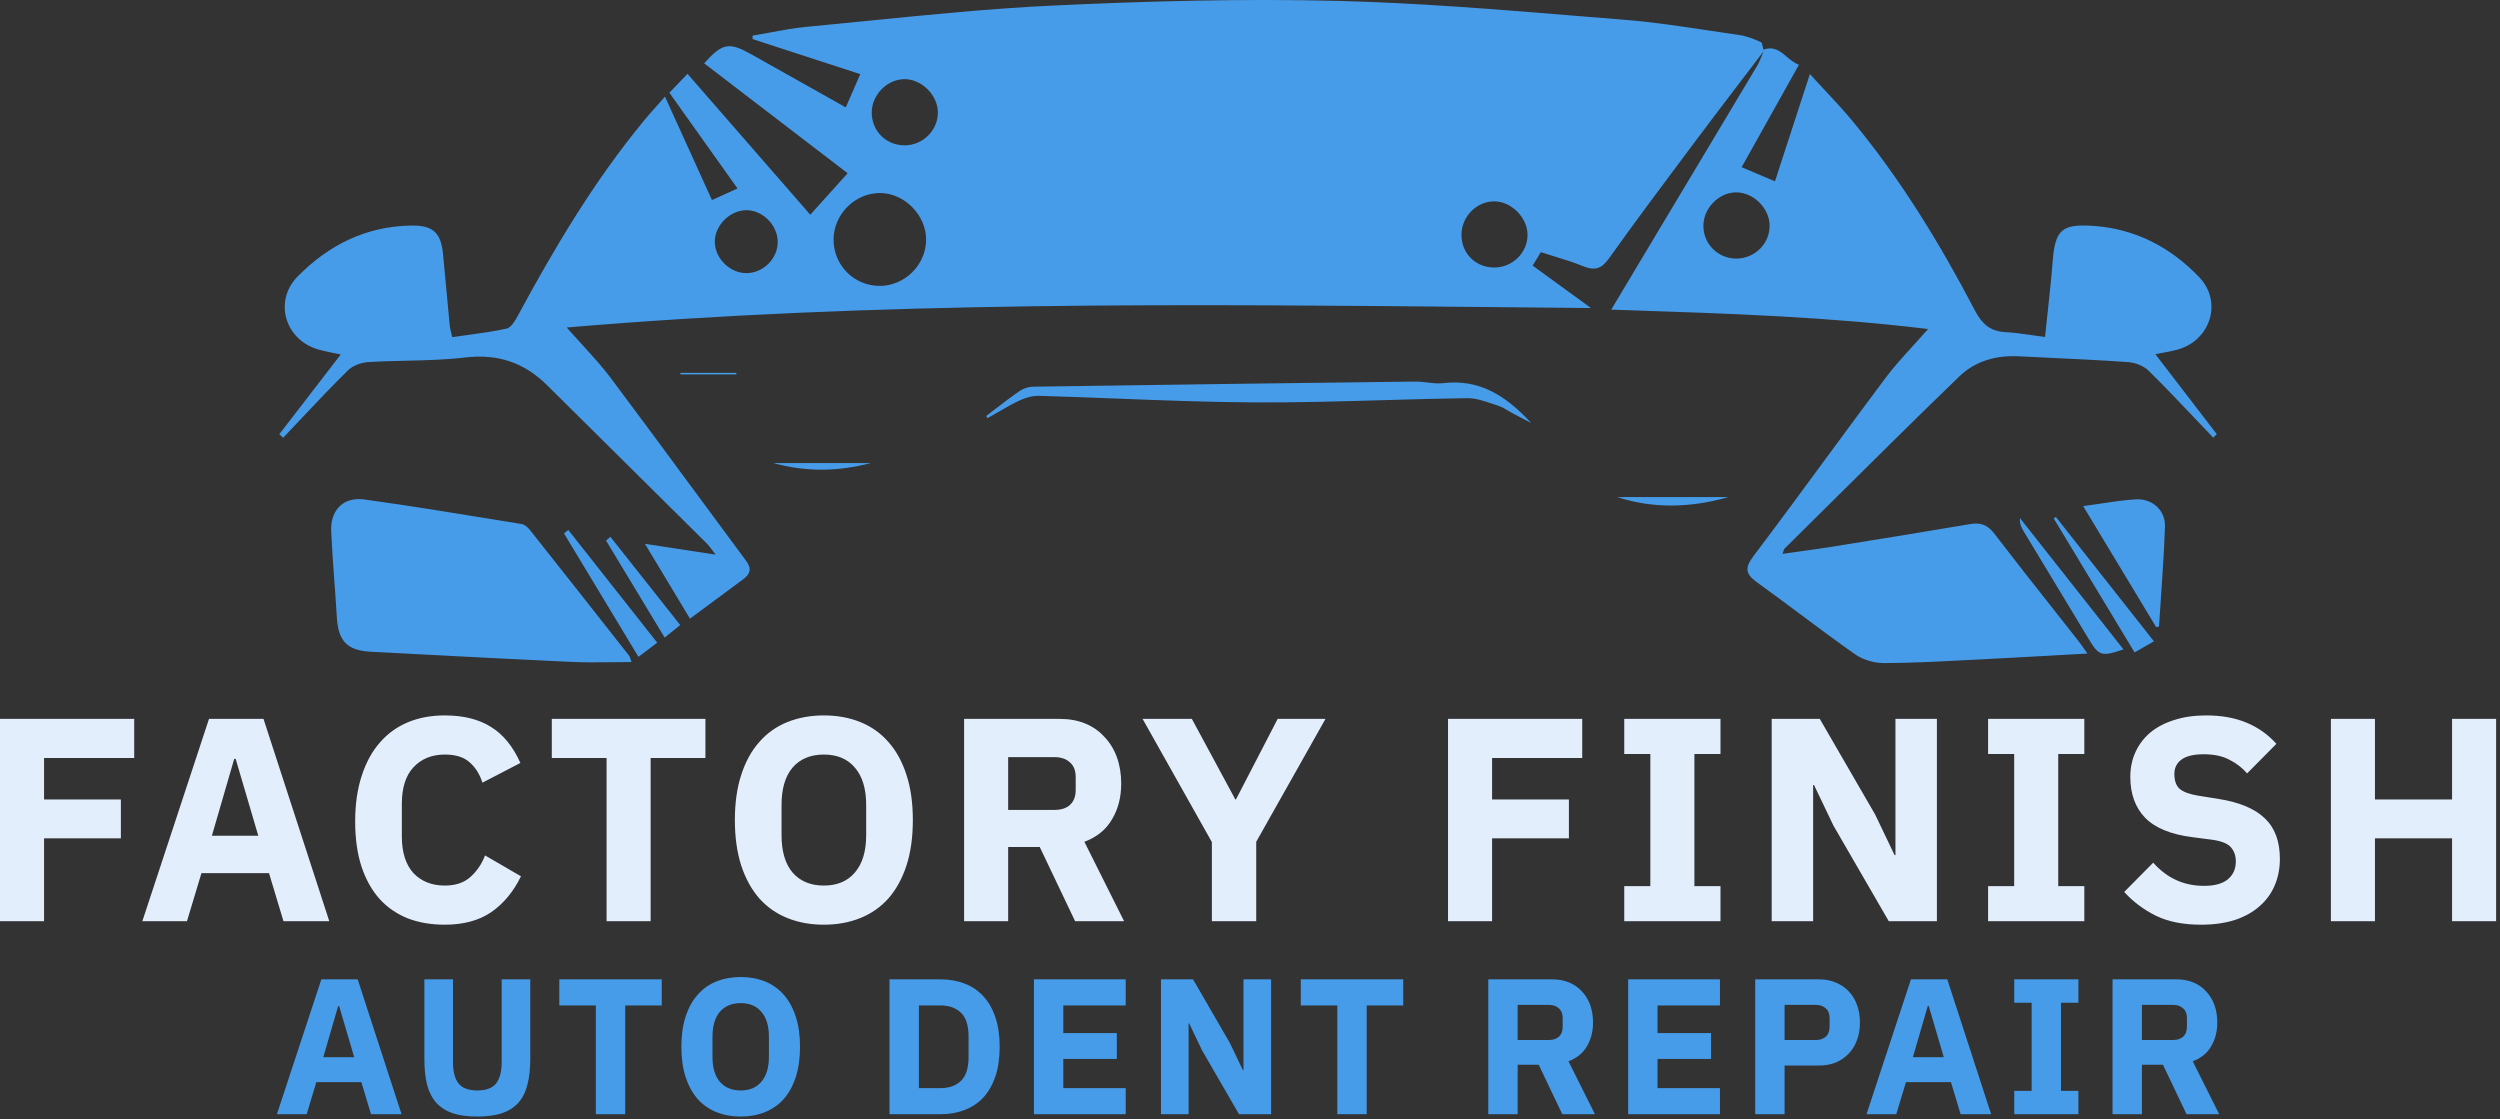
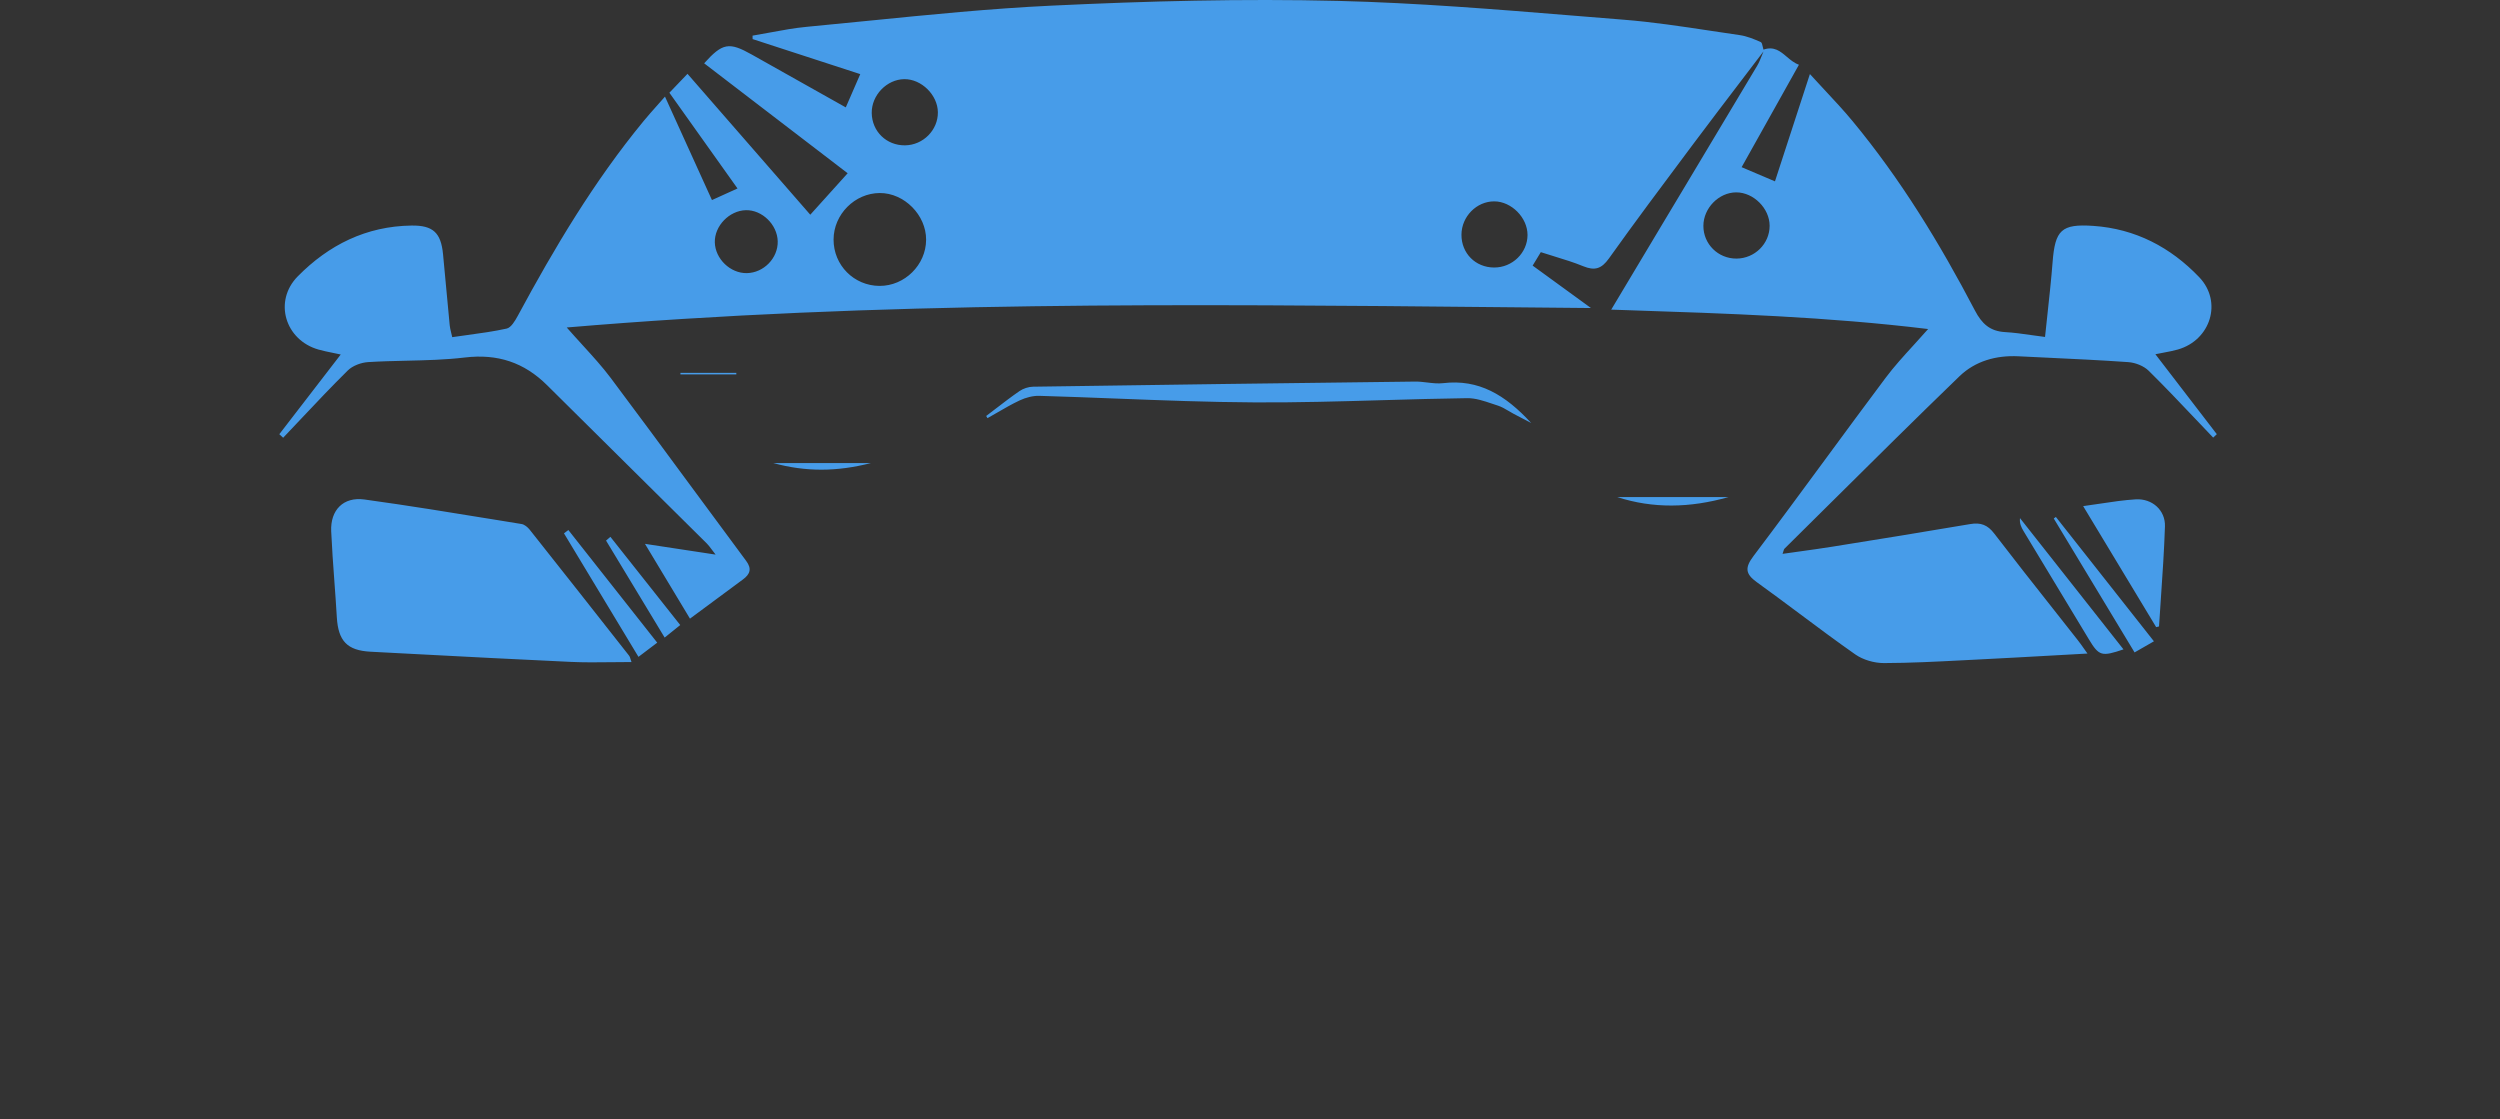
<svg xmlns="http://www.w3.org/2000/svg" width="621" height="278" viewBox="0 0 621 278" fill="none">
  <rect x="0" y="0" width="621" height="278" fill="#333333" stroke="none" />
  <path fill-rule="evenodd" clip-rule="evenodd" d="M438.044 12.33C440.659 11.415 442.21 12.726 443.829 14.094C444.748 14.871 445.688 15.666 446.856 16.081C445.368 18.741 443.9 21.366 442.445 23.968L442.439 23.978L442.364 24.112L442.252 24.313L442.169 24.462L442.091 24.601L441.941 24.869C438.802 30.481 435.72 35.992 432.621 41.526L433.923 42.081C436.27 43.081 438.479 44.022 440.9 45.048C441.783 42.336 442.665 39.627 443.554 36.894C445.496 30.928 447.473 24.852 449.579 18.397C450.835 19.777 452.059 21.089 453.249 22.364C455.69 24.98 457.989 27.444 460.137 30.036C472.146 44.53 481.882 60.519 490.584 77.152C492.315 80.459 494.35 82.286 498.079 82.494C500.224 82.614 502.356 82.918 504.629 83.241C505.71 83.395 506.824 83.554 507.986 83.7C508.185 81.775 508.39 79.883 508.593 78.014V78.014V78.014C509.07 73.625 509.533 69.362 509.865 65.091C510.487 57.167 512.018 55.569 519.964 56.109C530.404 56.819 539.172 61.407 546.29 68.858C552.113 74.954 549.138 84.469 540.999 86.814C539.887 87.135 538.74 87.351 537.419 87.599C536.79 87.717 536.122 87.843 535.399 87.991C540.593 94.754 545.624 101.302 550.655 107.85L549.752 108.7C548.296 107.179 546.847 105.651 545.398 104.122L545.397 104.122L545.397 104.121C541.553 100.067 537.71 96.014 533.734 92.097C532.506 90.891 530.426 90.077 528.673 89.952C521.813 89.471 514.939 89.147 508.067 88.823L508.066 88.822L508.056 88.822C505.83 88.717 503.604 88.612 501.379 88.501C495.837 88.228 490.65 89.678 486.721 93.474C475.709 104.118 464.836 114.905 453.961 125.693L453.961 125.693L453.936 125.718C450.374 129.251 446.812 132.785 443.246 136.313C443.157 136.402 443.116 136.538 443.034 136.814L443.033 136.814C442.979 136.998 442.905 137.244 442.787 137.578C444.221 137.372 445.623 137.177 447.003 136.985L447.005 136.985C449.784 136.599 452.474 136.225 455.158 135.795L455.162 135.794C466.585 133.96 478.007 132.125 489.407 130.179C492.012 129.735 493.721 130.379 495.371 132.532C500.172 138.802 505.065 144.998 509.959 151.196L509.96 151.198L509.962 151.2L509.963 151.202L509.965 151.203L509.966 151.205L509.967 151.207L509.969 151.209L509.97 151.21L509.971 151.212L509.973 151.214C512.028 153.816 514.083 156.419 516.132 159.028C516.621 159.65 517.077 160.296 517.626 161.073L517.627 161.075C517.9 161.461 518.195 161.879 518.529 162.342C515.561 162.505 512.645 162.668 509.765 162.829L509.761 162.83L509.761 162.83L509.76 162.83L509.759 162.83L509.758 162.83L509.757 162.83L509.756 162.83L509.756 162.83L509.755 162.83L509.754 162.83C503.464 163.182 497.345 163.525 491.227 163.829C489.952 163.893 488.678 163.958 487.403 164.024C480.924 164.358 474.444 164.691 467.965 164.71C465.568 164.71 462.793 163.918 460.84 162.549C456.156 159.265 451.57 155.843 446.983 152.421L446.982 152.42C443.468 149.798 439.953 147.176 436.394 144.615C433.516 142.543 433.398 141.004 435.588 138.096C441.593 130.148 447.496 122.123 453.4 114.098C458.377 107.332 463.355 100.565 468.394 93.844C470.473 91.069 472.823 88.494 475.308 85.771L475.308 85.77L475.308 85.77L475.309 85.77L475.311 85.768C476.496 84.469 477.713 83.136 478.945 81.731C453.902 78.684 429.189 77.87 403.932 77.037L402.337 76.985L400.228 76.915C401.486 74.811 402.713 72.759 403.917 70.743L403.926 70.729L403.995 70.613L404.025 70.563L404.065 70.496C407.179 65.287 410.146 60.322 413.117 55.362C414.522 53.018 415.928 50.673 417.333 48.329L417.569 47.936C423.877 37.413 430.185 26.891 436.468 16.355C436.939 15.567 437.282 14.702 437.625 13.837L437.625 13.837C437.769 13.475 437.912 13.114 438.064 12.758C436.196 15.22 434.321 17.679 432.447 20.137L432.441 20.145C428.52 25.289 424.598 30.433 420.723 35.614L419.314 37.498L419.314 37.499L419.313 37.499C412.694 46.348 406.077 55.194 399.666 64.189C397.809 66.793 396.129 67.296 393.266 66.127C390.933 65.172 388.511 64.429 386.057 63.676L386.056 63.675C384.955 63.337 383.847 62.997 382.737 62.635C382.374 63.235 382.045 63.778 381.698 64.351C381.394 64.852 381.076 65.375 380.71 65.979L384.095 68.44C387.585 70.977 391.153 73.571 395.197 76.515C387.632 76.448 380.074 76.373 372.523 76.299L372.508 76.299H372.507C294.995 75.536 218.167 74.78 140.78 81.347C142.161 82.922 143.486 84.377 144.753 85.767L144.753 85.767L144.753 85.768L144.753 85.768C147.306 88.57 149.621 91.111 151.678 93.851C158.364 102.763 164.976 111.735 171.587 120.707L171.588 120.708L171.591 120.712L171.591 120.712C176.164 126.918 180.738 133.124 185.336 139.31C186.838 141.329 186.283 142.654 184.529 143.949C182.089 145.752 179.65 147.558 177.139 149.416L177.099 149.446L177.088 149.454L177.083 149.458C175.233 150.826 173.344 152.224 171.389 153.671C167.711 147.559 164.145 141.633 160.209 135.092C163.337 135.566 166.265 136.013 169.219 136.463L169.26 136.469L169.271 136.471L169.3 136.476C172.036 136.893 174.796 137.314 177.759 137.763C177.36 137.256 177.044 136.833 176.773 136.471L176.772 136.469L176.771 136.469L176.771 136.469L176.771 136.468L176.771 136.468C176.303 135.843 175.97 135.397 175.576 135.003C169.636 129.11 163.689 123.223 157.742 117.335L157.741 117.334L157.74 117.333L157.739 117.332L157.738 117.332L157.737 117.331L157.736 117.33L157.735 117.329L157.734 117.328L157.733 117.327L157.722 117.316C150.445 110.112 143.168 102.908 135.904 95.693C130.192 90.026 123.607 87.828 115.438 88.805C110.626 89.38 105.763 89.491 100.895 89.603H100.895C97.747 89.675 94.597 89.747 91.459 89.944C89.705 90.055 87.596 90.832 86.376 92.038C82.359 96.006 78.486 100.112 74.61 104.22L74.61 104.22L74.609 104.22L74.609 104.221L74.609 104.221L74.609 104.221L74.609 104.221L74.608 104.222L74.608 104.222L74.608 104.222C73.186 105.729 71.764 107.236 70.335 108.737C70.176 108.589 70.017 108.443 69.858 108.297C69.699 108.151 69.54 108.005 69.38 107.857L74.094 101.74L74.307 101.463L74.426 101.31L74.437 101.295L74.439 101.293L74.444 101.286C77.776 96.962 81.15 92.584 84.637 88.058C83.961 87.909 83.318 87.778 82.7 87.653L82.699 87.652L82.696 87.652L82.692 87.651L82.692 87.651L82.689 87.65L82.688 87.65C81.43 87.394 80.271 87.159 79.132 86.837C70.801 84.477 67.893 74.799 73.96 68.65C81.662 60.83 91 56.176 102.224 56.028C107.559 55.954 109.541 57.803 110.052 63.153C110.307 65.825 110.555 68.495 110.802 71.165L110.802 71.168L110.803 71.171C111.1 74.384 111.398 77.598 111.709 80.814C111.763 81.359 111.893 81.898 112.056 82.572C112.141 82.922 112.235 83.308 112.331 83.751C113.577 83.567 114.817 83.398 116.049 83.229H116.049C119.373 82.775 122.644 82.328 125.856 81.621C126.958 81.376 127.942 79.697 128.608 78.469C137.746 61.518 147.572 45.018 159.846 30.102C160.925 28.792 162.056 27.521 163.275 26.152L163.275 26.152C163.887 25.464 164.521 24.752 165.181 23.998C166.958 27.91 168.686 31.718 170.392 35.475L170.396 35.484C172.566 40.265 174.7 44.965 176.849 49.694L177.5 49.4C179.418 48.531 181.134 47.755 183.197 46.816C177.53 38.855 171.995 31.079 166.276 23.036C167.152 22.121 168.001 21.234 168.898 20.297C169.495 19.674 170.113 19.029 170.775 18.338C173.543 21.515 176.285 24.663 179.005 27.784L179.034 27.817L179.11 27.904C186.645 36.552 194.007 45.001 201.273 53.335C204.358 49.909 207.332 46.609 210.558 43.035C203.982 37.998 197.287 32.869 190.538 27.699L190.438 27.622L190.333 27.542C185.214 23.619 180.064 19.673 174.911 15.726C179.468 10.658 181.096 10.377 186.741 13.551C191.893 16.453 197.048 19.348 202.265 22.279C204.856 23.734 207.463 25.198 210.092 26.677C210.862 24.901 211.59 23.231 212.35 21.485L212.354 21.476L212.367 21.447C212.792 20.47 213.228 19.469 213.688 18.412C204.765 15.512 195.857 12.611 186.948 9.711C186.948 9.567 186.945 9.425 186.941 9.283L186.941 9.282C186.937 9.139 186.934 8.997 186.934 8.853C188.359 8.616 189.783 8.352 191.207 8.087C194.282 7.515 197.358 6.943 200.459 6.655C205.592 6.173 210.725 5.659 215.857 5.145L215.857 5.145C230.948 3.635 246.041 2.125 261.174 1.402C284.91 0.27 308.727 -0.366 332.47 0.225C351.983 0.715 371.475 2.306 390.956 3.896C395.046 4.229 399.136 4.563 403.225 4.887C410.541 5.468 417.818 6.57 425.09 7.671L425.09 7.671C427.438 8.026 429.785 8.382 432.132 8.719C433.93 8.978 435.684 9.703 437.363 10.443C437.649 10.569 437.758 11.092 437.868 11.619C437.92 11.87 437.973 12.12 438.044 12.33ZM230.047 59.557C230.025 65.794 224.72 71.047 218.482 71.018C212.119 70.988 207.044 65.876 207.059 59.505C207.073 53.253 212.319 47.97 218.549 47.948C224.624 47.926 230.077 53.431 230.047 59.557ZM232.969 27.875C233.021 32.307 229.3 36.058 224.801 36.103C220.192 36.147 216.603 32.655 216.537 28.067C216.477 23.658 220.266 19.721 224.616 19.662C228.878 19.61 232.918 23.576 232.969 27.875ZM379.438 58.366C379.423 62.82 375.664 66.475 371.121 66.453C366.497 66.431 362.997 62.901 363.027 58.285C363.056 53.779 366.786 49.998 371.188 50.02C375.457 50.042 379.445 54.075 379.438 58.366ZM185.262 52.21C189.301 52.106 193.082 55.791 193.186 59.934C193.282 64.1 189.738 67.762 185.521 67.844C181.422 67.925 177.648 64.292 177.559 60.179C177.478 56.117 181.148 52.321 185.262 52.21ZM439.576 56.08C439.583 60.548 435.869 64.218 431.333 64.233H431.326C426.776 64.248 423.113 60.623 423.121 56.109C423.128 51.685 426.975 47.778 431.304 47.785C435.595 47.793 439.576 51.781 439.576 56.08ZM151.892 164.49H151.892C148.43 164.531 145.108 164.57 141.793 164.414C128.648 163.81 115.507 163.119 102.368 162.427C98.919 162.245 95.47 162.064 92.021 161.884C86.235 161.58 84.015 159.205 83.668 153.338C83.494 150.349 83.276 147.362 83.058 144.374L83.058 144.374L83.058 144.374L83.058 144.374L83.058 144.373L83.058 144.373L83.058 144.373L83.058 144.373L83.058 144.373L83.058 144.373C82.756 140.238 82.454 136.103 82.269 131.963C82.04 126.68 85.31 123.35 90.541 124.075C101.462 125.581 112.342 127.358 123.223 129.134L123.232 129.135L123.241 129.137L123.25 129.138L123.258 129.14L123.267 129.141L123.276 129.143L123.285 129.144L123.293 129.145L123.302 129.147C125.384 129.487 127.466 129.827 129.548 130.165C130.28 130.283 131.072 130.941 131.568 131.563C139.84 141.988 148.067 152.443 156.288 162.897C156.423 163.065 156.49 163.286 156.601 163.648C156.667 163.861 156.747 164.122 156.865 164.451C155.169 164.451 153.517 164.471 151.896 164.49H151.896H151.895H151.895H151.894H151.894H151.893H151.893H151.892ZM247.331 101.524L247.33 101.525C246.548 102.126 245.765 102.727 244.978 103.321L244.97 103.329C245.026 103.418 245.08 103.508 245.133 103.599C245.187 103.69 245.241 103.78 245.296 103.869C246.084 103.428 246.867 102.973 247.649 102.519C249.504 101.442 251.359 100.365 253.294 99.459C254.781 98.764 256.542 98.283 258.163 98.327C264.511 98.509 270.857 98.755 277.202 99.001C288.688 99.447 300.171 99.893 311.657 99.955C322.255 100.013 332.856 99.708 343.458 99.403C350.449 99.202 357.441 99.001 364.433 98.904C366.486 98.874 368.577 99.58 370.621 100.27L370.622 100.27C371.104 100.433 371.585 100.595 372.061 100.747C373.001 101.048 373.872 101.565 374.743 102.081L374.743 102.081C375.154 102.325 375.565 102.568 375.982 102.789L375.988 102.792L375.997 102.796L376 102.798C377.141 103.394 378.287 103.993 380.348 105.075C373.888 98.061 367.303 94.132 358.499 95.175C357.198 95.332 355.865 95.172 354.528 95.012C353.522 94.891 352.514 94.77 351.514 94.783C319.891 95.16 288.261 95.582 256.639 96.056C255.484 96.071 254.182 96.5 253.235 97.151C251.22 98.538 249.276 100.031 247.331 101.524ZM535.591 155.779C531.892 149.651 528.194 143.519 524.415 137.254C522.131 133.467 519.817 129.631 517.456 125.718C518.893 125.525 520.282 125.315 521.64 125.111L521.641 125.111L521.641 125.111L521.641 125.111L521.641 125.111C524.704 124.65 527.606 124.213 530.523 124.038C534.607 123.794 537.899 126.746 537.774 130.734C537.584 136.645 537.181 142.544 536.777 148.446L536.777 148.449L536.777 148.452L536.776 148.455L536.776 148.459L536.776 148.462L536.776 148.465L536.776 148.467C536.613 150.847 536.45 153.228 536.301 155.609C536.184 155.639 536.067 155.666 535.949 155.694L535.946 155.694L535.859 155.715L535.773 155.735L535.716 155.749C535.674 155.759 535.633 155.769 535.591 155.779ZM518.869 158.791C521.385 162.964 522.036 163.156 527.474 161.306C522.566 155.079 517.682 148.886 512.808 142.705L512.622 142.47L512.392 142.178L512.226 141.968C508.735 137.541 505.249 133.121 501.763 128.7C501.623 130.061 502.096 131.001 502.636 131.903C508.037 140.871 513.446 149.831 518.869 158.791ZM163.25 159.642C162.097 160.516 161.154 161.229 160.173 161.971C159.669 162.352 159.154 162.741 158.596 163.164C152.374 152.85 146.233 142.669 140.091 132.48L141.179 131.659L141.259 131.761C148.498 140.938 155.738 150.117 163.25 159.634V159.642ZM535.034 159.299L535.043 159.294L535.036 159.301L535.034 159.299ZM521.471 142.097C525.916 147.732 530.415 153.437 535.034 159.299C533.858 159.977 532.891 160.532 531.922 161.088C531.37 161.404 530.818 161.721 530.227 162.061C523.457 150.834 516.848 139.886 510.24 128.94L510.154 128.796C510.221 128.748 510.288 128.699 510.354 128.649L510.491 128.548C510.553 128.502 510.615 128.456 510.679 128.411C514.252 132.944 517.826 137.476 521.437 142.053L521.471 142.097ZM151.626 133.353C154.884 137.465 158.139 141.578 161.439 145.748L161.477 145.796L161.529 145.862C163.978 148.956 166.452 152.082 168.969 155.262C168.124 155.938 167.364 156.551 166.527 157.226L166.497 157.25L166.494 157.252C166.058 157.604 165.601 157.973 165.1 158.376C163.116 155.095 161.157 151.851 159.211 148.629C156.3 143.812 153.421 139.045 150.539 134.278C150.72 134.123 150.902 133.969 151.083 133.815C151.264 133.662 151.445 133.509 151.626 133.353ZM401.738 123.476H429.35C419.754 126.206 410.557 126.347 401.738 123.476ZM192.061 115.019H216.359C207.865 117.194 200.192 117.246 192.061 115.019ZM182.901 92.623H169.021V93.007H182.901V92.623Z" fill="#479CE9" />
-   <path fill-rule="evenodd" clip-rule="evenodd" d="M101.257 228.11C103.993 229.166 107.065 229.694 110.473 229.694C115.129 229.694 118.969 228.662 121.993 226.598C125.065 224.486 127.537 221.51 129.409 217.67L120.481 212.486C119.713 214.55 118.513 216.326 116.881 217.814C115.297 219.254 113.161 219.974 110.473 219.974C107.257 219.974 104.665 218.942 102.697 216.878C100.777 214.766 99.817 211.718 99.817 207.734V199.67C99.817 195.686 100.777 192.662 102.697 190.598C104.665 188.486 107.257 187.43 110.473 187.43C113.209 187.43 115.273 188.078 116.665 189.374C118.105 190.622 119.161 192.302 119.833 194.414L129.265 189.518C127.441 185.438 125.017 182.462 121.993 180.59C118.969 178.67 115.129 177.71 110.473 177.71C107.065 177.71 103.993 178.286 101.257 179.438C98.521 180.59 96.193 182.294 94.273 184.55C92.353 186.758 90.865 189.518 89.809 192.83C88.753 196.094 88.225 199.838 88.225 204.062C88.225 208.334 88.753 212.078 89.809 215.294C90.865 218.462 92.353 221.126 94.273 223.286C96.193 225.398 98.521 227.006 101.257 228.11ZM195.574 228.038C198.31 229.142 201.334 229.694 204.646 229.694C207.958 229.694 210.982 229.142 213.718 228.038C216.454 226.934 218.782 225.302 220.702 223.142C222.622 220.934 224.11 218.222 225.166 215.006C226.222 211.742 226.75 207.974 226.75 203.702C226.75 199.43 226.222 195.686 225.166 192.47C224.11 189.206 222.622 186.494 220.702 184.334C218.782 182.126 216.454 180.47 213.718 179.366C210.982 178.262 207.958 177.71 204.646 177.71C201.334 177.71 198.31 178.262 195.574 179.366C192.838 180.47 190.51 182.126 188.59 184.334C186.67 186.494 185.182 189.206 184.126 192.47C183.07 195.686 182.542 199.43 182.542 203.702C182.542 207.974 183.07 211.742 184.126 215.006C185.182 218.222 186.67 220.934 188.59 223.142C190.51 225.302 192.838 226.934 195.574 228.038ZM212.35 216.734C210.526 218.894 207.958 219.974 204.646 219.974C201.334 219.974 198.742 218.894 196.87 216.734C195.046 214.574 194.134 211.478 194.134 207.446V199.958C194.134 195.926 195.046 192.83 196.87 190.67C198.742 188.51 201.334 187.43 204.646 187.43C207.958 187.43 210.526 188.51 212.35 190.67C214.222 192.83 215.158 195.926 215.158 199.958V207.446C215.158 211.478 214.222 214.574 212.35 216.734ZM546.738 229.694C542.322 229.694 538.578 228.95 535.506 227.462C532.434 225.926 529.818 223.958 527.658 221.558L534.858 214.286C538.266 218.126 542.466 220.046 547.458 220.046C550.146 220.046 552.138 219.494 553.434 218.39C554.73 217.286 555.378 215.822 555.378 213.998C555.378 212.606 554.994 211.454 554.226 210.542C553.458 209.582 551.898 208.934 549.546 208.598L544.578 207.95C539.25 207.278 535.338 205.67 532.842 203.126C530.394 200.582 529.17 197.198 529.17 192.974C529.17 190.718 529.602 188.654 530.466 186.782C531.33 184.91 532.554 183.302 534.138 181.958C535.77 180.614 537.738 179.582 540.042 178.862C542.394 178.094 545.058 177.71 548.034 177.71C551.826 177.71 555.162 178.31 558.042 179.51C560.922 180.71 563.394 182.462 565.458 184.766L558.186 192.11C556.986 190.718 555.522 189.59 553.794 188.726C552.114 187.814 549.978 187.358 547.386 187.358C544.938 187.358 543.114 187.79 541.914 188.654C540.714 189.518 540.114 190.718 540.114 192.254C540.114 193.982 540.57 195.23 541.482 195.998C542.442 196.766 543.978 197.318 546.09 197.654L551.058 198.446C556.242 199.262 560.082 200.87 562.578 203.27C565.074 205.622 566.322 208.982 566.322 213.35C566.322 215.75 565.89 217.958 565.026 219.974C564.162 221.99 562.89 223.718 561.21 225.158C559.578 226.598 557.538 227.726 555.09 228.542C552.642 229.31 549.858 229.694 546.738 229.694ZM609.091 208.238H589.939V228.83H578.995V178.574H589.939V198.59H609.091V178.574H620.035V228.83H609.091V208.238ZM493.843 220.118V228.83H517.747V220.118H511.267V187.286H517.747V178.574H493.843V187.286H500.323V220.118H493.843ZM455.422 205.07L450.598 194.99H450.382V228.83H440.086V178.574H452.038L465.79 202.334L470.614 212.414H470.83V178.574H481.126V228.83H469.174L455.422 205.07ZM403.464 220.118V228.83H427.368V220.118H420.888V187.286H427.368V178.574H403.464V187.286H409.944V220.118H403.464ZM359.691 228.83V178.574H393.027V188.294H370.635V198.59H389.715V208.238H370.635V228.83H359.691ZM301.029 209.174V228.83H312.045V209.102L329.253 178.574H317.373L307.005 198.59H306.861L296.061 178.574H283.821L301.029 209.174ZM250.428 228.83H239.484V178.574H263.316C265.62 178.574 267.708 178.958 269.58 179.726C271.452 180.494 273.036 181.598 274.332 183.038C275.676 184.43 276.708 186.11 277.428 188.078C278.148 190.046 278.508 192.23 278.508 194.63C278.508 198.038 277.74 201.014 276.204 203.558C274.716 206.102 272.436 207.95 269.364 209.102L279.228 228.83H267.06L258.276 210.398H250.428V228.83ZM261.948 201.182C263.58 201.182 264.852 200.774 265.764 199.958C266.724 199.094 267.204 197.846 267.204 196.214V193.046C267.204 191.414 266.724 190.19 265.764 189.374C264.852 188.51 263.58 188.078 261.948 188.078H250.428V201.182H261.948ZM161.619 188.294V228.83H150.675V188.294H137.067V178.574H175.227V188.294H161.619ZM70.419 228.83L66.819 216.878H50.043L46.443 228.83H35.355L51.915 178.574H65.451L81.795 228.83H70.419ZM58.539 188.51H58.179L52.635 207.59H64.155L58.539 188.51ZM0 178.574V228.83H10.944V208.238H30.024V198.59H10.944V188.294H33.336V178.574H0Z" fill="#E2EEFC" />
-   <path fill-rule="evenodd" clip-rule="evenodd" d="M183.989 277.35C181.781 277.35 179.765 276.982 177.941 276.246C176.117 275.51 174.565 274.422 173.285 272.982C172.005 271.51 171.013 269.702 170.309 267.558C169.605 265.382 169.253 262.87 169.253 260.022C169.253 257.174 169.605 254.678 170.309 252.534C171.013 250.358 172.005 248.55 173.285 247.11C174.565 245.638 176.117 244.534 177.941 243.798C179.765 243.062 181.781 242.694 183.989 242.694C186.197 242.694 188.213 243.062 190.037 243.798C191.861 244.534 193.413 245.638 194.693 247.11C195.973 248.55 196.965 250.358 197.669 252.534C198.373 254.678 198.725 257.174 198.725 260.022C198.725 262.87 198.373 265.382 197.669 267.558C196.965 269.702 195.973 271.51 194.693 272.982C193.413 274.422 191.861 275.51 190.037 276.246C188.213 276.982 186.197 277.35 183.989 277.35ZM183.989 270.87C186.197 270.87 187.909 270.15 189.125 268.71C190.373 267.27 190.997 265.206 190.997 262.518V257.526C190.997 254.838 190.373 252.774 189.125 251.334C187.909 249.894 186.197 249.174 183.989 249.174C181.781 249.174 180.053 249.894 178.805 251.334C177.589 252.774 176.981 254.838 176.981 257.526V262.518C176.981 265.206 177.589 267.27 178.805 268.71C180.053 270.15 181.781 270.87 183.989 270.87ZM233.582 243.27H220.958V276.774H233.582C235.79 276.774 237.806 276.422 239.63 275.718C241.454 275.014 243.006 273.974 244.286 272.598C245.566 271.19 246.558 269.446 247.262 267.366C247.966 265.254 248.318 262.806 248.318 260.022C248.318 257.238 247.966 254.806 247.262 252.726C246.558 250.614 245.566 248.87 244.286 247.494C243.006 246.086 241.454 245.03 239.63 244.326C237.806 243.622 235.79 243.27 233.582 243.27ZM238.718 268.47C237.47 269.686 235.758 270.294 233.582 270.294H228.254V249.75H233.582C235.758 249.75 237.47 250.358 238.718 251.574C239.966 252.79 240.59 254.742 240.59 257.43V262.614C240.59 265.302 239.966 267.254 238.718 268.47ZM279.627 276.774H256.827V243.27H279.627V249.75H264.123V256.614H277.419V263.046H264.123V270.294H279.627V276.774ZM295.391 254.214L298.607 260.934L307.775 276.774H315.743V243.27H308.879V265.83H308.735L305.519 259.11L296.351 243.27H288.383V276.774H295.247V254.214H295.391ZM339.485 249.75V276.774H332.189V249.75H323.117V243.27H348.557V249.75H339.485ZM369.692 276.774H376.988V264.486H382.22L388.076 276.774H396.188L389.612 263.622C391.66 262.854 393.18 261.622 394.172 259.926C395.196 258.23 395.708 256.246 395.708 253.974C395.708 252.374 395.468 250.918 394.988 249.606C394.508 248.294 393.82 247.174 392.924 246.246C392.06 245.286 391.004 244.55 389.756 244.038C388.508 243.526 387.116 243.27 385.58 243.27H369.692V276.774ZM387.212 257.526C386.604 258.07 385.756 258.342 384.668 258.342H376.988V249.606H384.668C385.756 249.606 386.604 249.894 387.212 250.47C387.852 251.014 388.172 251.83 388.172 252.918V255.03C388.172 256.118 387.852 256.95 387.212 257.526ZM427.236 276.774H404.436V243.27H427.236V249.75H411.732V256.614H425.028V263.046H411.732V270.294H427.236V276.774ZM451.832 243.27H435.992V276.774H443.288V264.678H451.832C453.4 264.678 454.808 264.422 456.056 263.91C457.304 263.366 458.36 262.63 459.224 261.702C460.12 260.774 460.808 259.654 461.288 258.342C461.768 257.03 462.008 255.574 462.008 253.974C462.008 252.406 461.768 250.966 461.288 249.654C460.808 248.31 460.12 247.174 459.224 246.246C458.36 245.318 457.304 244.598 456.056 244.086C454.808 243.542 453.4 243.27 451.832 243.27ZM450.968 258.342H443.288V249.606H450.968C452.056 249.606 452.904 249.894 453.512 250.47C454.152 251.014 454.472 251.83 454.472 252.918V255.03C454.472 256.118 454.152 256.95 453.512 257.526C452.904 258.07 452.056 258.342 450.968 258.342ZM487.017 276.774L484.617 268.806H473.433L471.033 276.774H463.641L474.681 243.27H483.705L494.601 276.774H487.017ZM479.097 249.894H478.857L475.161 262.614H482.841L479.097 249.894ZM500.34 270.966V276.774H516.276V270.966H511.956V249.078H516.276V243.27H500.34V249.078H504.66V270.966H500.34ZM524.755 276.774H532.051V264.486H537.283L543.139 276.774H551.251L544.675 263.622C546.723 262.854 548.243 261.622 549.235 259.926C550.259 258.23 550.771 256.246 550.771 253.974C550.771 252.374 550.531 250.918 550.051 249.606C549.571 248.294 548.883 247.174 547.987 246.246C547.123 245.286 546.067 244.55 544.819 244.038C543.571 243.526 542.179 243.27 540.643 243.27H524.755V276.774ZM542.275 257.526C541.667 258.07 540.819 258.342 539.731 258.342H532.051V249.606H539.731C540.819 249.606 541.667 249.894 542.275 250.47C542.915 251.014 543.235 251.83 543.235 252.918V255.03C543.235 256.118 542.915 256.95 542.275 257.526ZM155.304 276.774V249.75H164.376V243.27H138.936V249.75H148.008V276.774H155.304ZM112.52 243.27V263.814C112.52 266.182 112.984 267.958 113.912 269.142C114.84 270.294 116.392 270.87 118.568 270.87C120.744 270.87 122.296 270.294 123.224 269.142C124.152 267.958 124.616 266.182 124.616 263.814V243.27H131.72V263.046C131.72 265.51 131.48 267.654 131 269.478C130.552 271.27 129.8 272.758 128.744 273.942C127.688 275.094 126.328 275.958 124.664 276.534C123 277.078 120.968 277.35 118.568 277.35C116.168 277.35 114.136 277.078 112.472 276.534C110.808 275.958 109.448 275.094 108.392 273.942C107.336 272.758 106.568 271.27 106.088 269.478C105.64 267.654 105.416 265.51 105.416 263.046V243.27H112.52ZM89.76 268.806L92.16 276.774H99.744L88.848 243.27H79.824L68.784 276.774H76.176L78.576 268.806H89.76ZM84 249.894H84.24L87.984 262.614H80.304L84 249.894Z" fill="#479CE9" />
</svg>